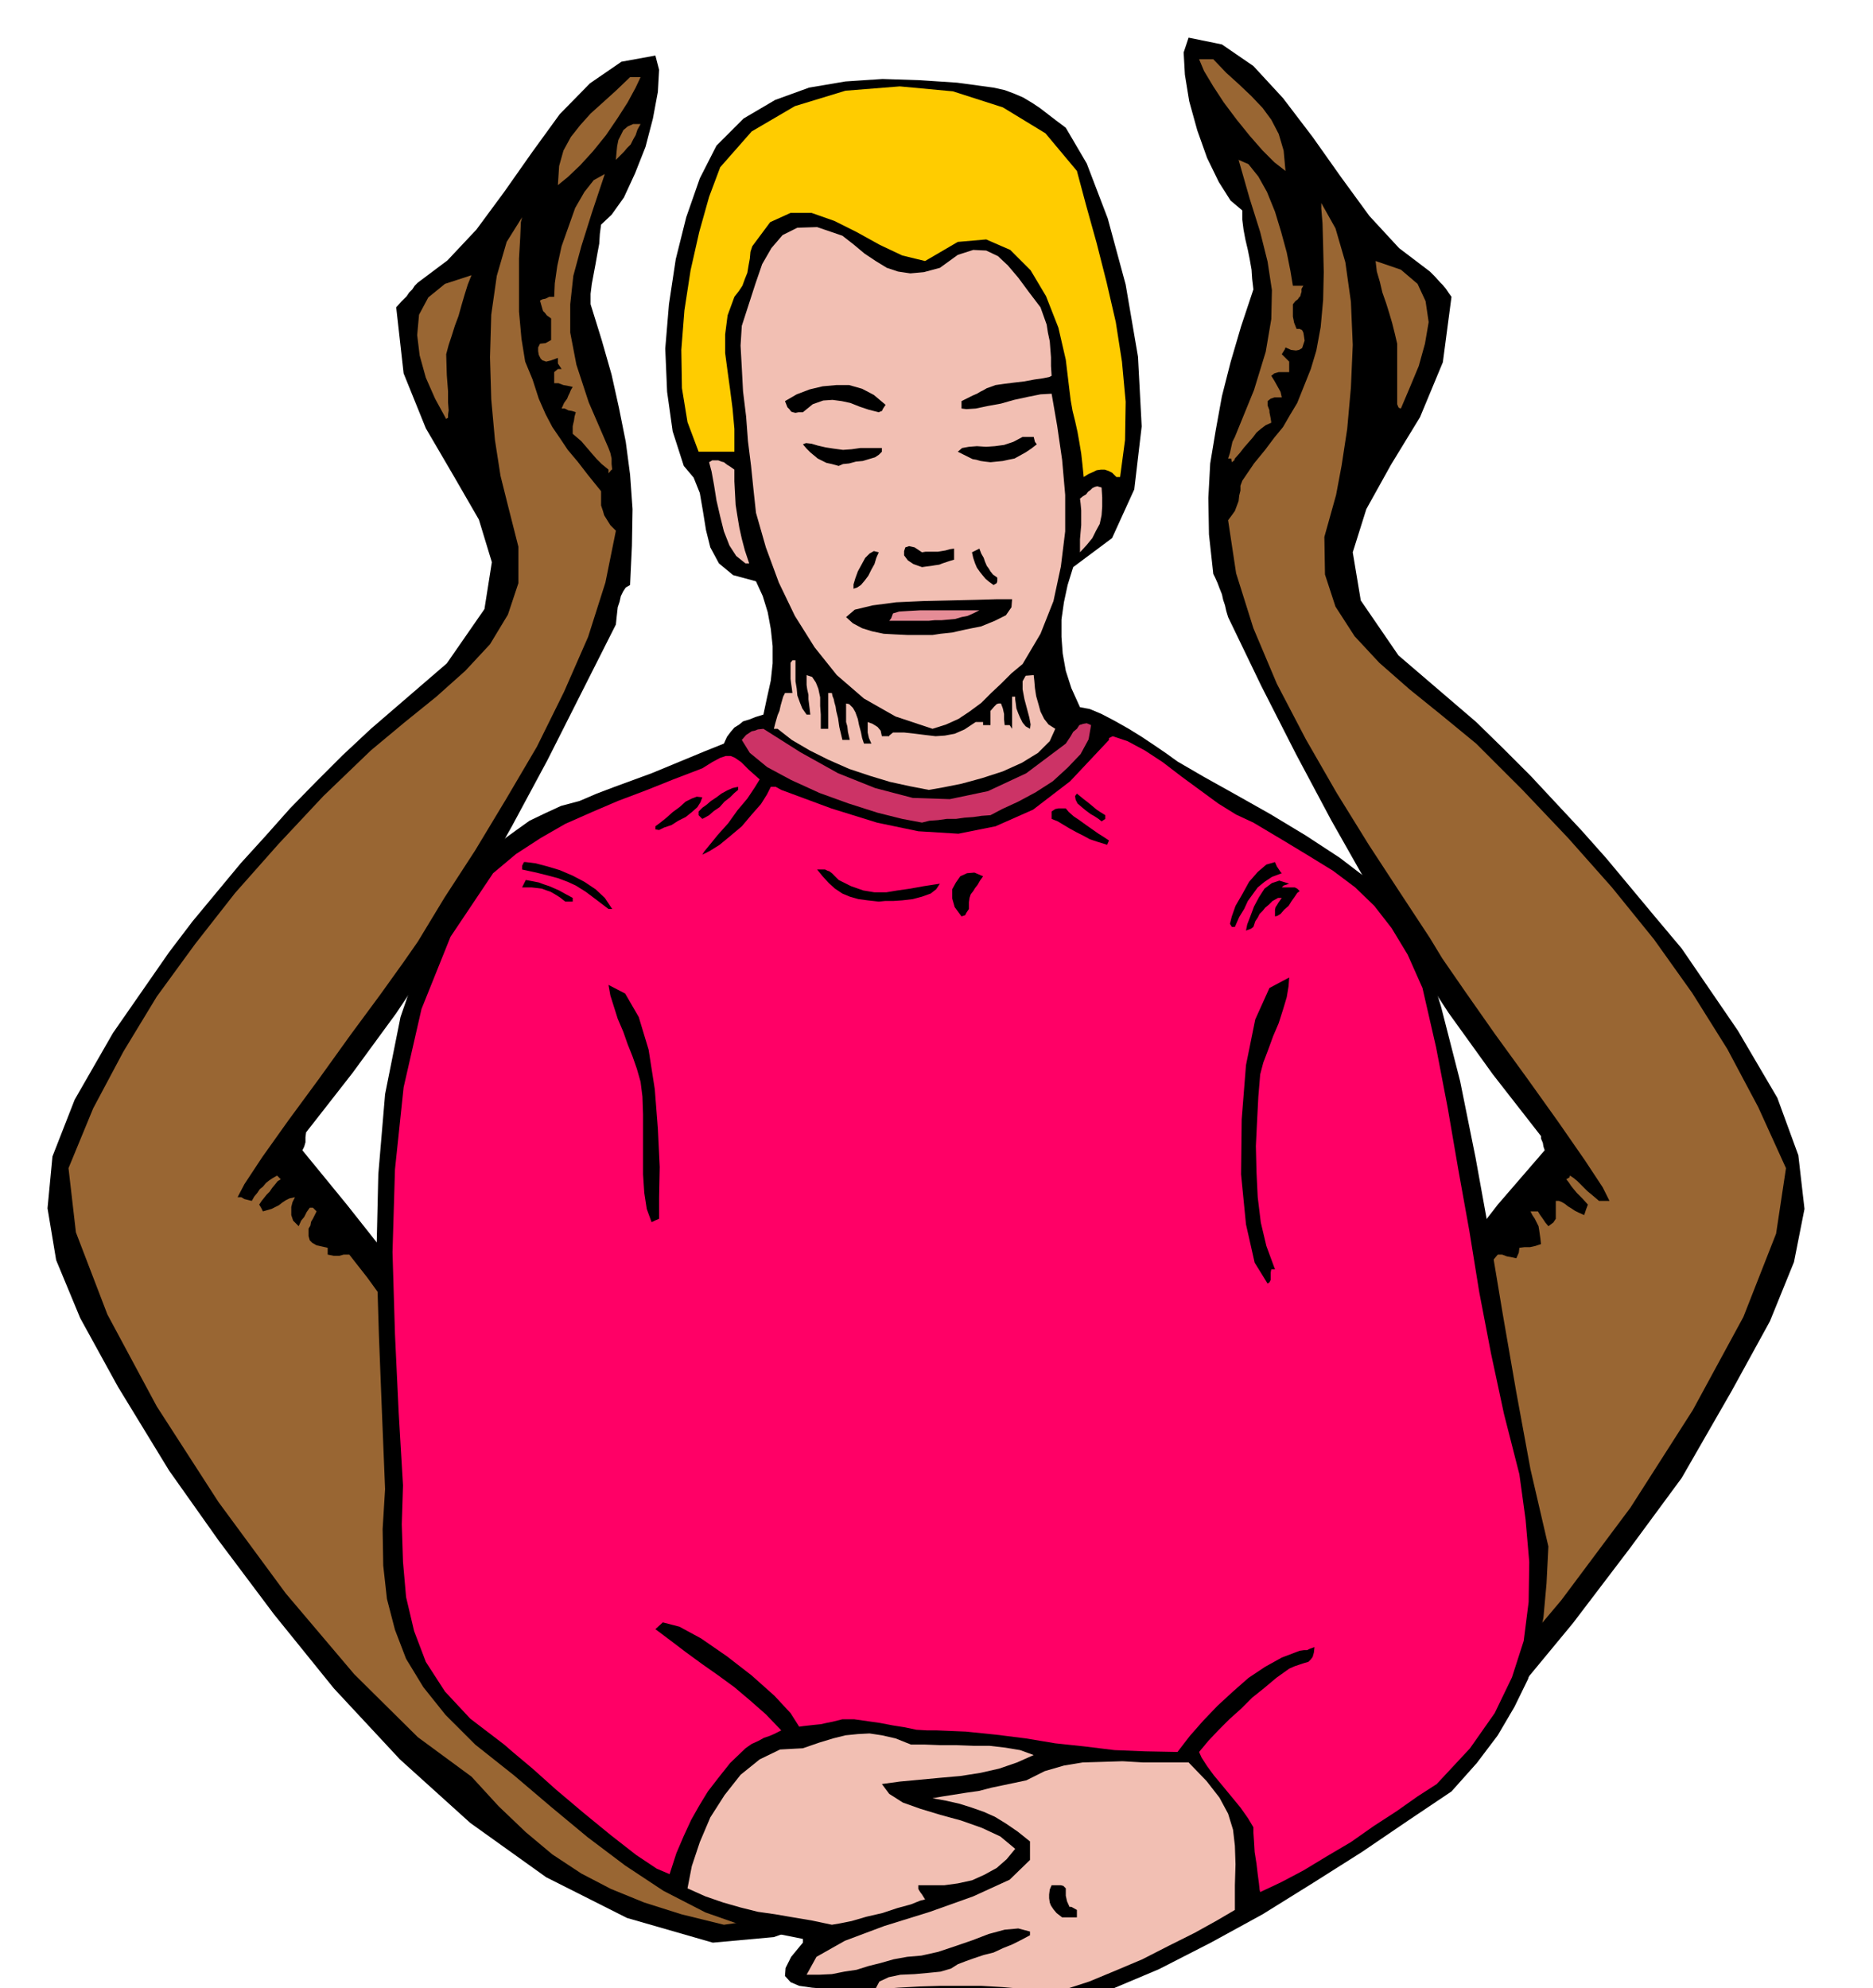
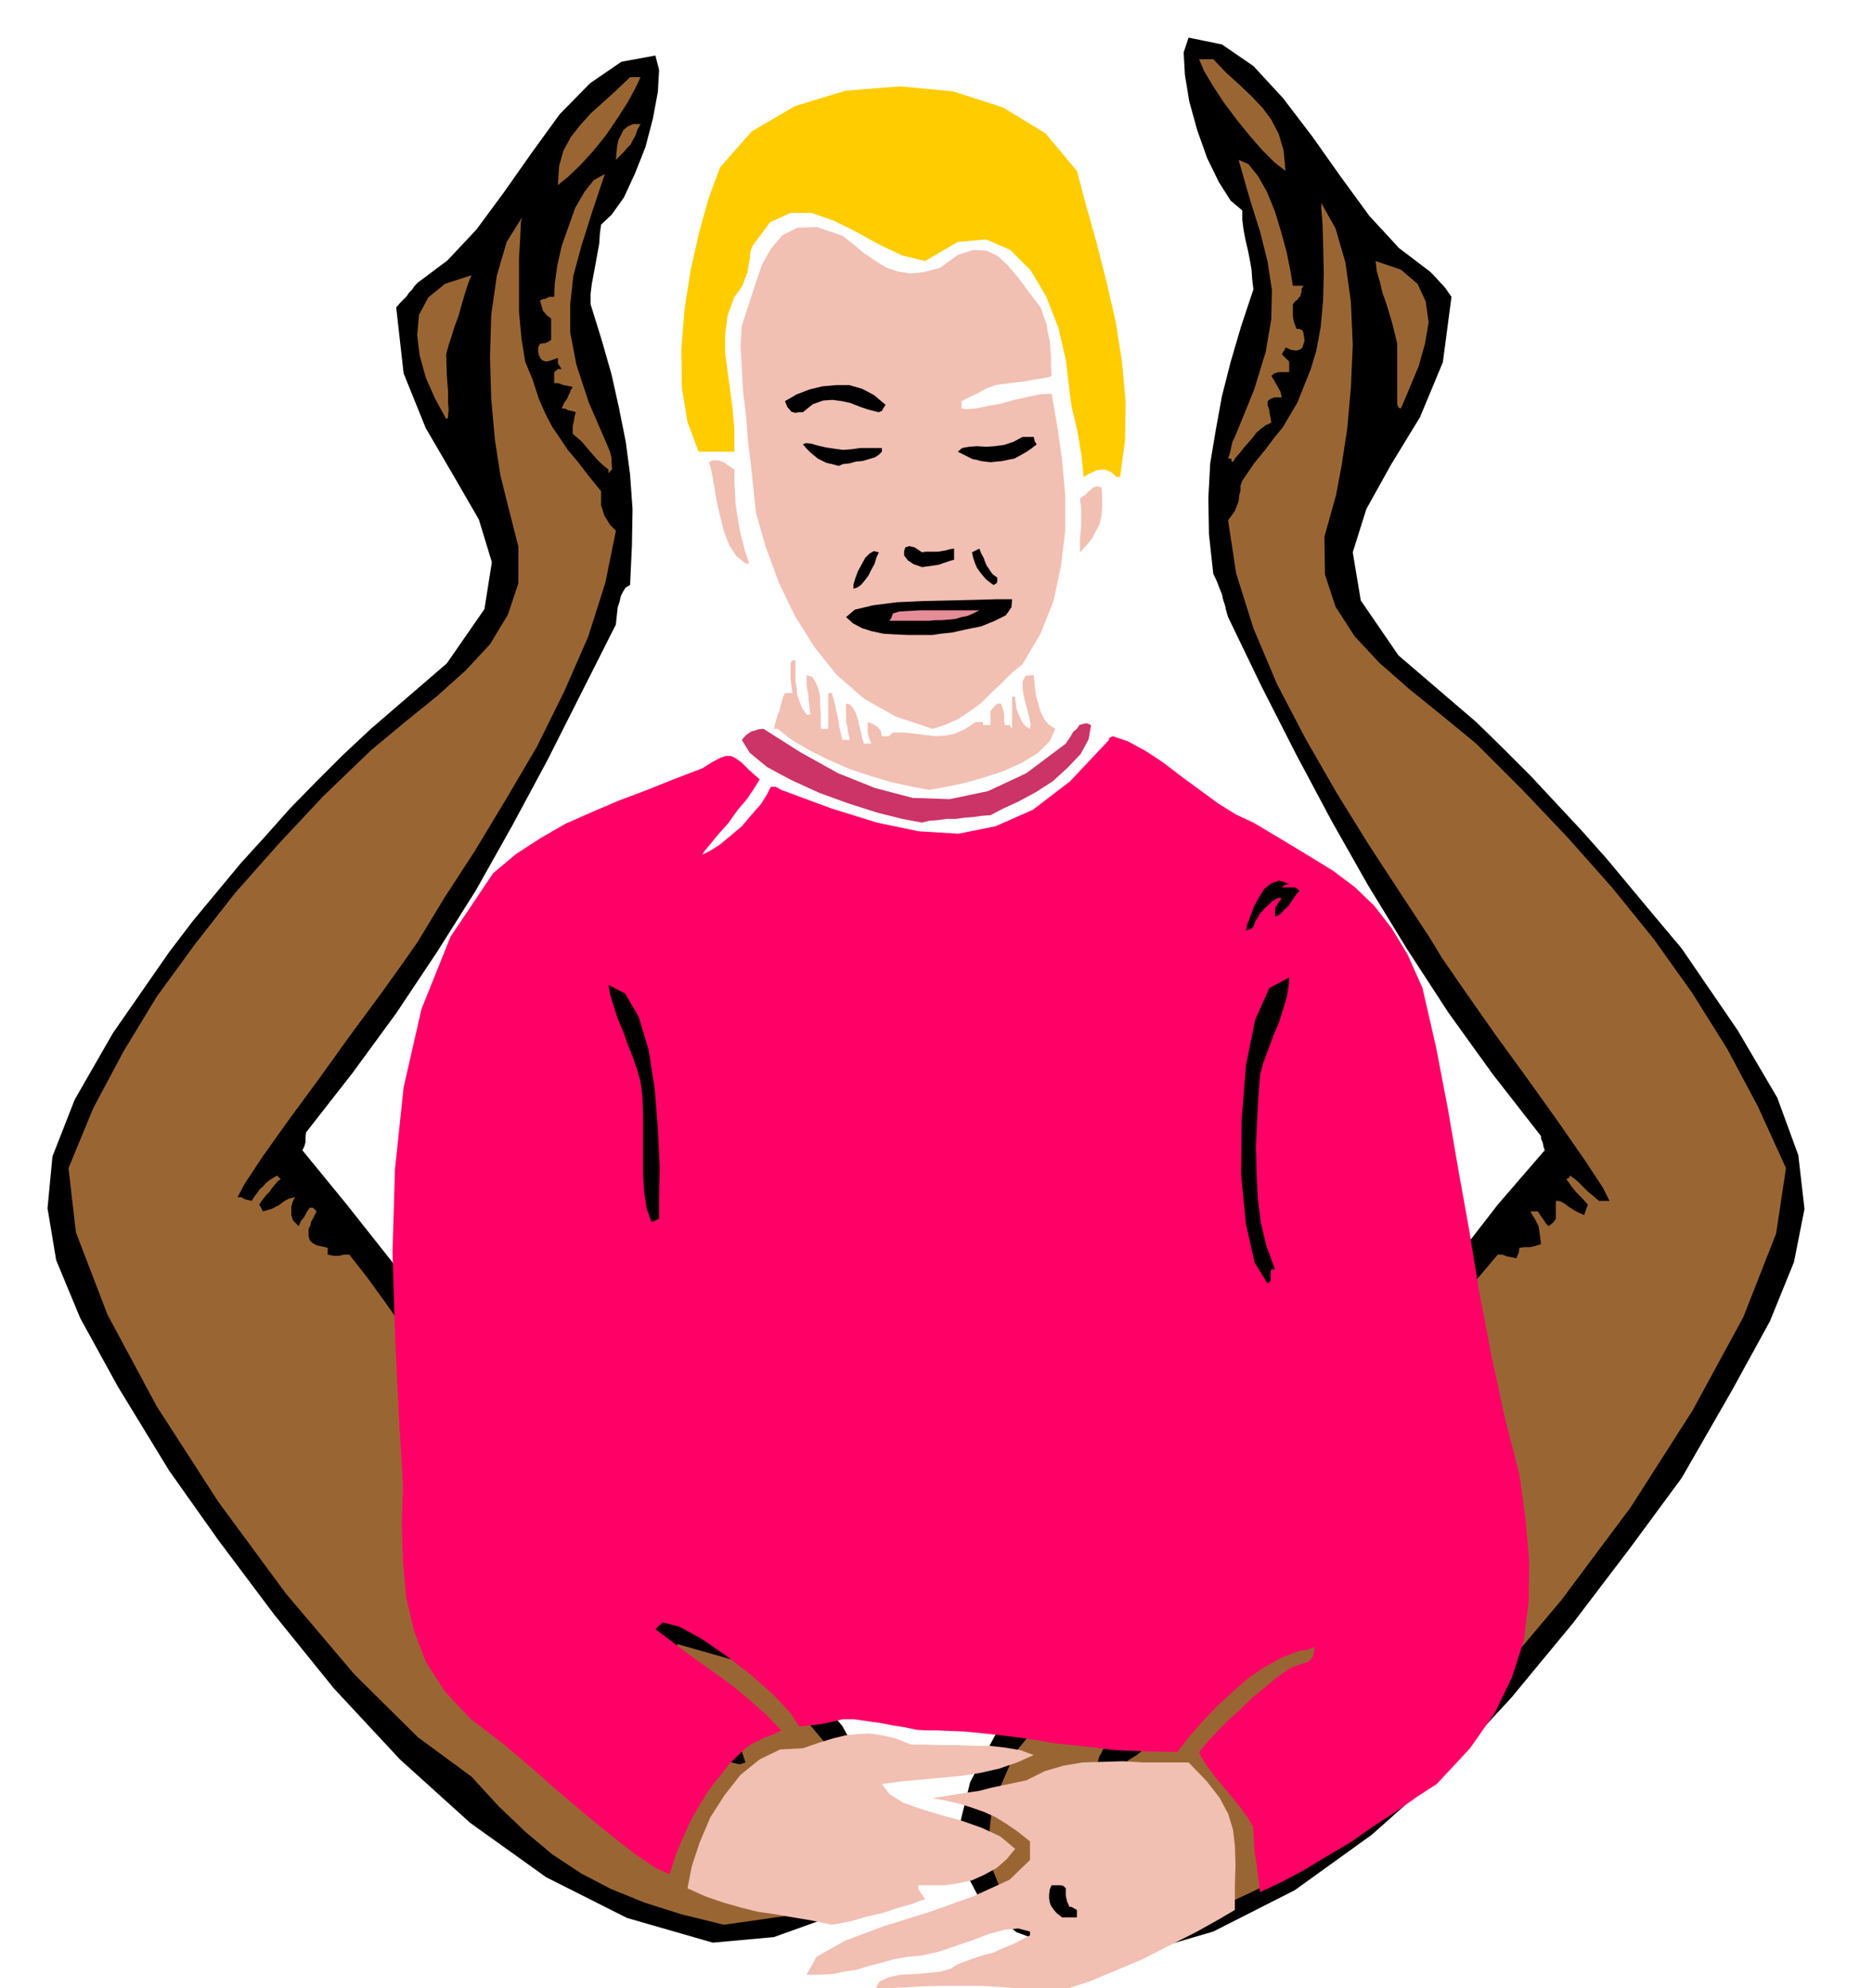
<svg xmlns="http://www.w3.org/2000/svg" width="490.455" height="520.554" fill-rule="evenodd" stroke-linecap="round" preserveAspectRatio="none" viewBox="0 0 3035 3222">
  <style>.brush1{fill:#000}.pen1{stroke:none}.brush2{fill:#963}.brush3{fill:#f2bfb3}</style>
  <path d="m1155 3148-139-40-131-66-123-88-114-103-107-115-97-120-90-120-80-113-83-136-61-111-39-94-14-84 8-84 36-92 62-108 91-131 38-50 39-47 39-47 40-44 40-45 42-43 43-43 46-43 123-106 61-88 12-76-21-69-41-71-45-77-36-89-12-107 8-9 9-9 4-6 5-5 4-6 5-5 48-36 47-50 45-61 45-64 45-62 49-50 51-35 55-10 6 23-2 36-8 43-12 46-17 43-18 39-20 28-17 16-2 15-1 16-3 16-3 17-3 16-3 16-2 16v17l18 58 16 56 12 54 11 55 7 53 4 56-1 59-3 64-7 4-4 6-4 8-2 9-3 9-1 9-1 9-1 10-56 111-55 109-57 106-59 105-63 100-66 99-71 97-75 96-1 8v8l-2 7-3 6 72 88 72 91 69 92 70 94 69 93 69 93 71 92 74 92 28 16 30 16 30 14 32 15 30 14 32 15 31 15 32 18 64 75 41 75 16 72-6 67-31 56-53 44-78 28-99 9z" class="pen1 brush1" />
  <path d="m1173 3119-69-17-60-19-54-22-48-25-47-31-43-36-44-42-44-48-87-64-103-102-111-131-109-148-100-155-80-149-51-133-12-104 40-97 49-92 54-89 62-85 65-83 70-79 73-78 77-74 54-45 52-42 47-42 40-43 29-48 17-51v-59l-17-67-12-48-9-58-6-66-2-68 2-69 9-63 16-55 25-40-2 8-1 24-2 35v86l4 44 6 37 12 29 10 31 11 25 11 21 13 19 12 18 16 19 17 22 21 26v23l3 9 2 7 5 8 5 8 9 9-17 84-28 88-39 89-44 89-50 85-50 83-50 77-43 71-23 33-38 53-48 65-51 71-50 68-42 59-29 44-11 21h6l5 3 4 1 8 2 4-7 5-6 4-6 5-4 5-6 5-4 6-4 7-4 3 3 3 3-5 3-4 5-5 6-4 6-5 5-4 5-4 5-4 6 3 5 3 6 7-2 7-2 6-3 6-3 5-4 6-4 6-3 9-2-4 8-2 8v13l3 9 9 9 4-9 5-6 4-8 5-7h5l6 6-3 6-3 6-3 5-1 6-3 5v12l2 7 4 4 7 4 9 2 9 2v11l5 1 5 1h9l7-2h9l29 37 29 40 29 41 29 42 28 41 29 41 29 40 31 39 51 55 48 53 45 51 42 54 38 54 36 59 32 64 29 71 7 3 11 8 12 8 14 10 12 8 13 5 10 2 9-3-9-27-13-25-18-25-18-24-20-24-16-23-12-23-5-21 95 27 81 57 62 74 38 84 7 81-27 69-68 47-112 16z" class="pen1 brush2" />
  <path d="m986 761-11-9-8-8-7-8-6-7-6-7-6-7-7-6-7-6v-12l1-5 1-4 1-7 2-7-6-2-6-1-6-3h-5l4-9 5-7 2-5 2-4 2-5 3-5-9-2-6-1-8-3h-7v-18l6-5h6l-6-9v-9l-11 4-8 2-6-2-3-3-3-6-1-6v-6l3-6 9-1 9-5v-35l-7-5-3-4-3-3-1-3-2-7-2-7 4-2 5-1 6-3h8l1-22 4-28 7-32 11-31 11-31 15-26 15-19 18-10-21 63-17 54-13 48-5 46v46l10 52 20 61 32 74 3 8 2 9v9l1 9h-1l-5 6v-6zm-263-82-18-33-15-34-10-36-4-33 3-33 15-28 27-22 43-14-6 15-5 16-5 17-5 18-6 16-5 16-5 15-4 15 1 34 2 26v18l1 13-1 7v5l-2 1-1 1zm181-379 2-31 7-25 12-22 15-19 17-19 20-18 21-19 23-22h17l-8 17-13 24-16 25-19 28-21 26-21 23-20 19-16 13zm94-41 1-12 1-10 2-10 4-8 4-8 7-6 9-4h12l-5 9-3 9-4 7-4 8-6 6-5 6-6 6-7 7z" class="pen1 brush2" />
  <path d="m1826 3171 140-41 132-67 125-90 118-105 108-117 100-121 92-121 84-114 81-141 62-113 39-96 17-86-10-87-34-93-64-109-91-133-42-50-40-48-40-48-40-45-42-45-41-44-44-44-44-43-126-108-61-89-13-78 22-70 40-72 47-77 37-89 14-106-5-7-4-6-5-6-4-4-9-10-8-8-50-38-48-52-46-63-46-65-48-63-48-52-51-35-54-11-8 24 2 36 7 43 13 47 16 45 19 39 19 30 19 16v15l2 16 3 16 4 17 3 15 3 17 1 15 2 17-20 60-17 58-14 55-10 55-9 54-3 56 1 59 7 64 3 6 4 9 3 8 4 10 2 9 3 9 2 9 3 10 54 112 56 110 57 107 60 106 63 103 67 103 72 100 78 100v4l3 7 1 6 2 6-76 88-72 93-72 94-69 97-71 96-70 96-73 95-74 94-30 14-29 15-31 14-31 15-32 14-31 14-32 15-30 16-67 77-41 77-18 73 8 68 30 57 55 45 78 29 101 11z" class="pen1 brush1" />
  <path d="m1809 3136 69-15 62-17 54-22 51-24 46-31 46-36 45-44 47-50 85-66 104-105 112-133 112-150 101-158 82-151 53-135 16-106-45-99-50-94-57-91-62-87-68-84-71-80-74-78-75-75-56-46-52-42-49-43-40-43-31-48-17-52-1-61 19-68 9-48 9-59 6-67 3-69-3-70-9-64-16-55-23-41v9l2 24 1 36 1 43-1 45-4 44-7 38-9 30-12 30-10 25-12 20-11 19-14 17-15 20-18 22-19 28-3 8v8l-2 8-1 9-3 8-3 8-5 7-6 8 13 86 28 89 38 90 47 90 50 87 52 84 51 78 48 73 20 33 38 55 47 67 53 73 50 70 43 62 29 44 11 22h-17l-7-6-6-5-6-5-5-5-6-6-5-5-6-5-6-4-1 3-5 3 4 5 4 6 4 5 5 6 9 9 9 10-3 8-3 9-9-4-6-3-6-4-5-3-5-4-5-3-5-2h-5v29l-4 6-8 6-5-6-4-6-5-7-3-5h-12l3 6 4 6 3 6 3 6 1 6 1 7 1 7 1 9-9 3-9 2h-9l-8 1-1 8-4 9-9-2-6-1-8-3h-7l-33 39-30 42-29 42-28 43-29 42-28 43-31 41-31 41-54 55-49 53-45 52-42 54-39 55-36 60-33 65-29 73-9 3-10 8-13 8-12 10-14 7-11 6-11 1-7-2 7-27 14-26 18-26 20-25 19-26 17-24 11-24 5-21-97 29-81 60-62 76-37 85-9 81 28 70 68 46 114 14z" class="pen1 brush2" />
  <path d="m2001 743 8-9 7-9 7-8 7-8 6-8 7-6 8-6 9-4-1-7-1-5-1-5v-3l-3-8v-7l5-4 6-2h12l-2-9-5-9-5-9-5-8 5-4 7-2h17v-17l-6-6-6-6 5-8 1-3 9 4 8 1 5-1 5-3 2-6 2-6-1-7-1-6-2-4-4-2h-5l-4-10-2-10v-20l4-5 4-3 2-3 2-2 1-4 1-3v-5l3-5h-17l-4-24-6-30-9-33-10-33-13-32-14-25-16-20-16-7 18 63 17 54 12 48 7 46-1 47-9 53-19 62-31 76-4 8-2 9-2 9-3 9h5l1 6 4-3 1-3zm269-81 14-33 15-36 10-36 6-35-5-34-13-28-27-23-41-14 2 17 5 17 4 17 6 17 5 16 5 17 4 16 4 17v98l2 5 1 1 3 1zm-187-385-3-33-8-27-12-23-14-19-18-19-20-19-21-19-21-22h-23l8 19 15 25 17 26 21 28 21 26 21 24 19 19 18 14z" class="pen1 brush2" />
-   <path d="m1715 3253-12-1-10-1-10-1-9-1-10-2-10-2-10-2-10-2h-33l-33 1-33 1-33 1-33-1h-33l-33-3-32-5v-11l-30-1-25-2-21-3-14-6-9-10 1-13 9-18 19-23v-6l-84-17-74-26-68-35-62-41-61-46-59-49-60-51-63-50-48-48-36-45-28-46-18-47-13-50-6-54-1-59 4-65-5-122-5-127-4-131 3-130 11-130 25-125 41-119 62-109 21-22 21-19 21-18 22-16 21-15 25-12 26-12 30-8 28-12 29-11 30-11 30-11 29-12 29-12 29-12 30-12 5-11 6-8 6-7 8-5 6-5 10-3 10-4 13-4 6-28 6-27 3-28v-28l-3-28-5-27-8-26-11-24-37-10-23-19-14-26-7-28-5-31-5-29-10-25-16-19-18-56-9-64-3-70 6-72 11-73 17-68 22-63 27-53 44-44 51-30 55-20 59-10 60-4 61 2 60 4 59 8 18 4 16 6 14 6 15 9 12 8 13 10 13 10 16 12 34 58 34 89 29 107 20 117 6 113-12 102-36 79-63 47-9 29-6 28-4 28v28l2 27 5 28 9 28 14 31 16 3 19 8 21 11 23 13 21 13 21 14 19 13 18 13 43 25 52 29 55 31 58 35 55 36 51 39 43 41 34 44 36 117 31 121 25 124 23 127 21 126 22 127 23 125 29 125-3 60-5 55-10 51-15 49-22 45-27 46-34 45-41 46-70 47-75 51-79 50-82 51-84 46-84 43-83 35-80 27z" class="pen1 brush1" />
  <path d="m1698 3230-39-7-35-3-34-2h-66l-33 1-36 2-37 3 7-13 15-7 19-4 23-1 22-2 20-2 17-5 11-7 13-5 14-5 15-5 16-4 15-7 15-6 14-7 15-8v-6l-19-5-22 2-26 7-26 10-29 10-27 9-27 6-23 2-22 4-21 6-20 5-19 6-20 3-20 4-21 1h-20l16-29 46-26 64-24 74-23 70-25 59-27 33-32v-35 5l-20-16-19-13-18-11-18-8-20-7-19-6-22-5-22-4 17-3 19-3 19-3 21-3 19-5 19-4 19-4 19-4 30-15 31-9 30-5 33-1 32-1 34 2h73l29 30 21 27 14 26 8 26 3 26 1 30-1 34v40l-29 17-36 20-42 21-43 22-45 19-41 17-37 12-30 7z" class="pen1 brush3" />
  <path d="m1348 3119-33-7-30-5-29-5-28-4-28-7-28-8-29-10-29-13 7-36 13-39 17-40 23-36 26-33 31-25 33-16 37-2 26-9 23-7 20-5 20-2 19-1 20 3 22 5 25 10h22l26 1h26l27 1h26l26 3 24 4 22 8-27 12-29 10-31 7-32 5-34 3-32 3-32 3-29 4 12 16 22 14 28 10 33 10 33 9 34 12 30 14 24 20-14 17-16 14-20 11-20 9-23 5-22 3h-42v6l3 5 3 4 5 8-8 2-15 6-22 6-24 8-26 6-24 7-20 4-12 2z" class="pen1 brush3" />
  <path d="m1721 3107-9-7-5-6-4-6-2-5-1-7v-6l1-8 3-7h15l4 1 4 4v12l2 9 4 9h3l9 5v12h-24z" class="pen1 brush1" />
  <path d="m2042 3066-1-4-1-10-2-15-2-17-3-19-1-17-1-14v-9l-9-15-12-17-14-17-14-17-15-18-11-15-9-14-4-9 15-18 17-18 17-17 19-17 18-18 20-16 19-16 21-15 9-4 9-3 6-2 7-2 4-4 3-4 2-7 1-9-8 3-4 2h-5l-7 1-29 11-27 15-27 18-25 22-25 23-23 24-22 25-20 26-52-1-50-2-49-6-47-5-48-8-48-6-49-5-48-2h-15l-17-1-19-4-19-3-21-4-21-3-21-3h-19l-8 2-8 2-10 2-9 2-10 1-9 1-9 1-7 1-14-22-26-28-37-33-40-31-42-29-35-19-27-7-12 11 24 18 25 19 26 19 27 19 26 19 26 22 25 22 25 26-2 1-4 2-6 3-7 3-9 3-9 5-11 5-10 7-25 24-19 24-17 22-14 23-13 23-12 26-12 28-11 34-21-9-33-22-41-32-44-36-45-38-38-34-31-26-15-13-55-42-41-44-31-48-19-50-13-55-5-57-2-61 2-63-7-118-6-127-4-133 4-134 14-133 29-127 47-117 69-103 37-31 40-26 40-23 43-19 42-18 45-17 45-18 47-18 16-10 13-7 9-3h8l7 3 10 7 12 12 18 16-8 13-12 18-16 19-15 21-17 19-13 16-9 11-3 5 12-6 16-10 17-14 19-16 16-19 15-17 10-16 6-12h8l9 5 81 30 74 23 67 14 65 4 60-12 61-27 60-46 63-67v-3l6-3 24 8 28 15 29 19 30 23 30 22 30 22 29 18 28 13 47 28 43 26 39 24 36 27 31 30 28 36 26 43 24 54 22 96 19 99 17 99 18 100 16 99 19 99 21 98 25 98 10 73 6 69-1 65-8 63-19 59-28 58-40 57-54 58-31 20-34 24-37 24-37 26-39 23-38 23-36 19-34 16z" class="pen1" style="fill:#f06" />
  <path d="m2054 2080-21-34-14-62-8-81 1-89 7-88 15-74 23-51 32-17-1 14-3 18-6 20-7 22-9 21-8 22-8 21-5 19-3 36-2 39-2 41 1 42 2 41 5 41 9 38 14 38h-6l-1 5v12l-2 4-3 2zm-998-99-8-22-4-26-2-30v-97l-1-29-3-24-6-21-7-20-8-20-7-20-9-21-6-19-6-19-3-17 27 14 22 38 16 53 10 64 5 64 3 62-1 50v34l-7 3-4 2h-1v1zm963-473 2-10 5-13 6-16 8-15 9-14 12-9 12-4 16 5-9 3-3 3h21l4 2 4 4-4 3-4 6-5 7-5 8-7 6-6 7-5 3-4 1v-11l1-4 2-3 3-5 5-7h-6l-9 5-6 6-6 5-4 5-5 5-3 6-4 6-3 9-4 3-8 3z" class="pen1 brush1" />
-   <path d="m1996 1502-3-5 3-12 6-17 11-19 11-20 14-16 14-12 14-4 3 7 4 6 2 3 2 2-16 6-12 8-11 9-8 11-8 11-6 13-8 13-7 16h-5zm-438-17-11-15-4-14v-15l6-11 7-10 11-5 12-1 14 6-5 7-4 7-4 5-3 5-4 5-2 6-1 7v11l-4 6-2 4-3 1-3 1zm-134-24-18-2-15-2-14-4-12-5-12-8-10-9-10-11-9-11h13l4 2 3 1 4 3 4 4 7 7 20 10 20 7 18 3h19l18-3 21-3 22-4 26-4-6 9-9 7-14 5-15 4-17 2-15 1h-13l-10 1zm-438 12-21-16-16-12-16-10-13-6-16-6-15-4-20-5-23-5v-6l3-6h3l16 2 19 5 20 6 21 9 19 10 18 12 15 14 12 18h-6zm-70-12-9-7-8-5-7-4-6-2-8-3-8-1-9-1h-15l3-6 3-6 11 2 10 2 8 3 9 3 7 3 9 4 9 5 13 7v6h-12zm875-93-13-4-12-4-11-6-10-5-11-6-10-6-10-6-10-4v-12l6-4 5-1h12l5 6 8 7 9 6 11 8 10 7 10 7 8 5 9 6-3 7-3-1zm-11-41-6-4-7-4-8-6-6-5-7-6-3-6-1-6 3-4 11 9 9 7 6 5 6 5 6 4 8 5v6l-6 4-5-4z" class="pen1 brush1" />
  <path d="m1494 1333-32-6-40-10-47-15-47-17-46-21-39-21-28-23-13-21 7-8 6-4 3-2 5-1 5-2 9-1 60 38 61 34 60 24 61 16 60 2 62-13 62-29 64-48 4-6 4-6 4-7 6-5 4-6 6-2 6-1 7 3-4 23-13 24-21 22-24 22-28 18-28 15-26 12-19 10-14 1-14 2-14 1-14 2h-15l-14 2-14 1-12 3z" class="pen1" style="fill:#c36" />
-   <path d="m1068 1345-6-1v-5l8-6 10-8 10-9 11-8 10-9 10-5 8-3 9 1-3 8-5 8-9 8-10 8-12 6-11 7-12 4-8 4zm70-18-6-6v-6l6-6 7-5 7-6 9-6 8-6 9-5 9-4 9-2v5l-6 5-7 7-9 7-8 9-9 6-8 7-7 4-4 2z" class="pen1 brush1" />
  <path d="m1505 1280-31-6-32-7-33-10-33-11-34-15-30-15-29-17-23-18h-6l2-8 2-7 2-7 3-7 2-9 2-7 2-7 3-6h12l-1-8-1-7-1-8v-26l3-4h5v34l2 12 1 11 4 11 4 10 7 10h6l-1-9-1-8-1-8v-7l-2-9-1-7v-16l9 3 6 9 4 10 3 14v14l1 14v23h12v-58h6l1 5 2 5 1 5 2 7 1 7 3 12 2 14 5 21h12l-3-13-1-9-2-7v-30l5 1 6 6 4 7 4 11 2 10 3 11 2 10 3 9h12l-4-9-2-9v-17l8 3 8 5 5 6 2 9h12v-1l6-5h18l18 2 16 2 17 2 15-1 16-3 16-7 18-12h12v5h12v-23l6-7 4-4 3-1h4l3 8 2 9v9l1 9h8l4 6v-52h5v4l1 7 1 8 3 8 3 7 4 8 5 6 7 4 1-7-2-11-4-15-4-15-3-16v-13l5-9 13-1 1 9 1 12 2 13 4 14 3 11 6 12 7 9 11 7-9 20-19 19-26 16-31 14-34 11-33 9-30 6-23 4z" class="pen1 brush3" />
  <path d="m1511 1181-60-20-51-29-44-38-36-45-32-51-26-54-21-57-16-56-4-37-4-39-5-40-3-40-5-41-2-38-2-36 2-32 11-34 11-34 11-32 15-26 18-21 24-12 32-1 41 14 18 14 18 15 18 12 18 11 18 6 20 3 22-2 26-7 29-21 25-8 21 1 19 9 16 15 17 20 17 23 19 25 5 14 5 14 2 13 3 14 1 13 1 13v14l1 16-4 2-10 2-14 2-16 3-17 2-16 2-14 2-8 3-6 2-5 3-6 3-5 3-7 3-6 3-6 3-6 3v12l8 1 15-1 19-4 22-4 21-6 23-5 20-4 18-1 9 52 8 55 5 57v59l-7 57-12 56-21 53-29 49-18 15-16 16-17 16-16 16-19 14-18 12-20 9-22 7z" class="pen1 brush3" />
  <path d="M1511 1029h-40l-21-1-18-1-19-4-16-5-15-8-11-10 14-12 29-7 38-5 44-2 44-1 42-1 34-1h24l-1 13-9 13-18 9-22 9-25 5-22 5-19 2-13 2z" class="pen1 brush1" />
  <path d="M1505 1006h-64l3-4 3-8 10-3 16-1 18-1h96l-10 5-9 4-10 2-10 3-11 1-11 1h-11l-10 1z" class="pen1" style="fill:#e58c96" />
  <path d="M1383 954v-7l3-10 4-11 6-11 6-11 7-7 7-4 8 2-4 9-3 10-5 9-5 10-6 8-6 7-6 4-6 2zm227-6-7-5-6-5-5-6-4-5-5-7-3-7-3-9-2-9 6-3 6-3 3 8 4 7 2 6 3 7 3 4 3 5 4 5 7 5v6l-1 3-5 3zm-116-29-14-5-9-6-6-8v-7l2-6 6-2 9 2 12 8 6-1h20l6-1 6-1 7-2 7-1v18l-7 2-6 2-6 2-5 2-7 1-6 1-8 1-7 1z" class="pen1 brush1" />
  <path d="M1750 895v-21l1-12 1-11v-24l-1-11-1-8 5-4 5-3 3-4 4-3 3-3 4-2 4-1 7 2 1 16v15l-1 14-3 14-6 11-6 12-9 11-11 12zm-542 18-15-12-11-17-9-23-6-24-6-26-4-25-4-22-4-15 5-3h10l5 2 4 1 5 4 5 3 7 5v19l1 19 1 19 3 19 3 18 4 18 5 19 7 21h-6z" class="pen1 brush3" />
  <path d="m1809 773-7-7-6-3-6-2h-6l-7 1-6 3-7 3-8 5-2-20-2-18-3-18-3-17-4-18-4-16-3-17-2-16-6-50-12-52-20-51-25-42-33-33-39-17-46 4-53 31-37-9-36-17-38-21-36-18-37-13h-34l-33 15-29 39-3 9-1 11-2 11-2 12-4 10-4 11-6 9-7 9-11 30-4 31v30l4 30 4 29 4 31 3 33v37h-58l-18-48-9-55-1-62 5-64 10-65 14-62 16-57 18-48 51-58 70-41 82-25 88-7 86 8 81 26 69 42 51 61 15 56 17 61 16 63 15 65 10 64 6 65-1 62-8 60h-6z" class="pen1" style="fill:#fc0" />
  <path d="m1605 749-9-1-7-1-7-2-6-1-6-3-6-3-6-3-6-3 7-6 11-2 13-1 15 1 14-1 15-2 15-5 15-8h18l2 8 3 4-9 7-9 6-9 5-9 5-10 2-9 2-10 1-10 1zm-246 6-11-3-9-2-8-4-6-3-6-5-6-5-6-6-6-7 5-2 9 1 10 3 13 3 13 2 15 2 14-1 14-2h35v6l-5 5-6 4-10 3-10 3-11 1-11 3-10 1-7 3zm65-87-16-4-15-5-15-6-14-3-15-2-15 1-17 6-16 13h-7l-5 1-4-1-3-1-3-4-3-3-2-5-2-5 19-11 21-8 21-5 22-2h21l21 6 19 10 19 16-4 6-2 4-3 1-2 1z" class="pen1 brush1" />
</svg>